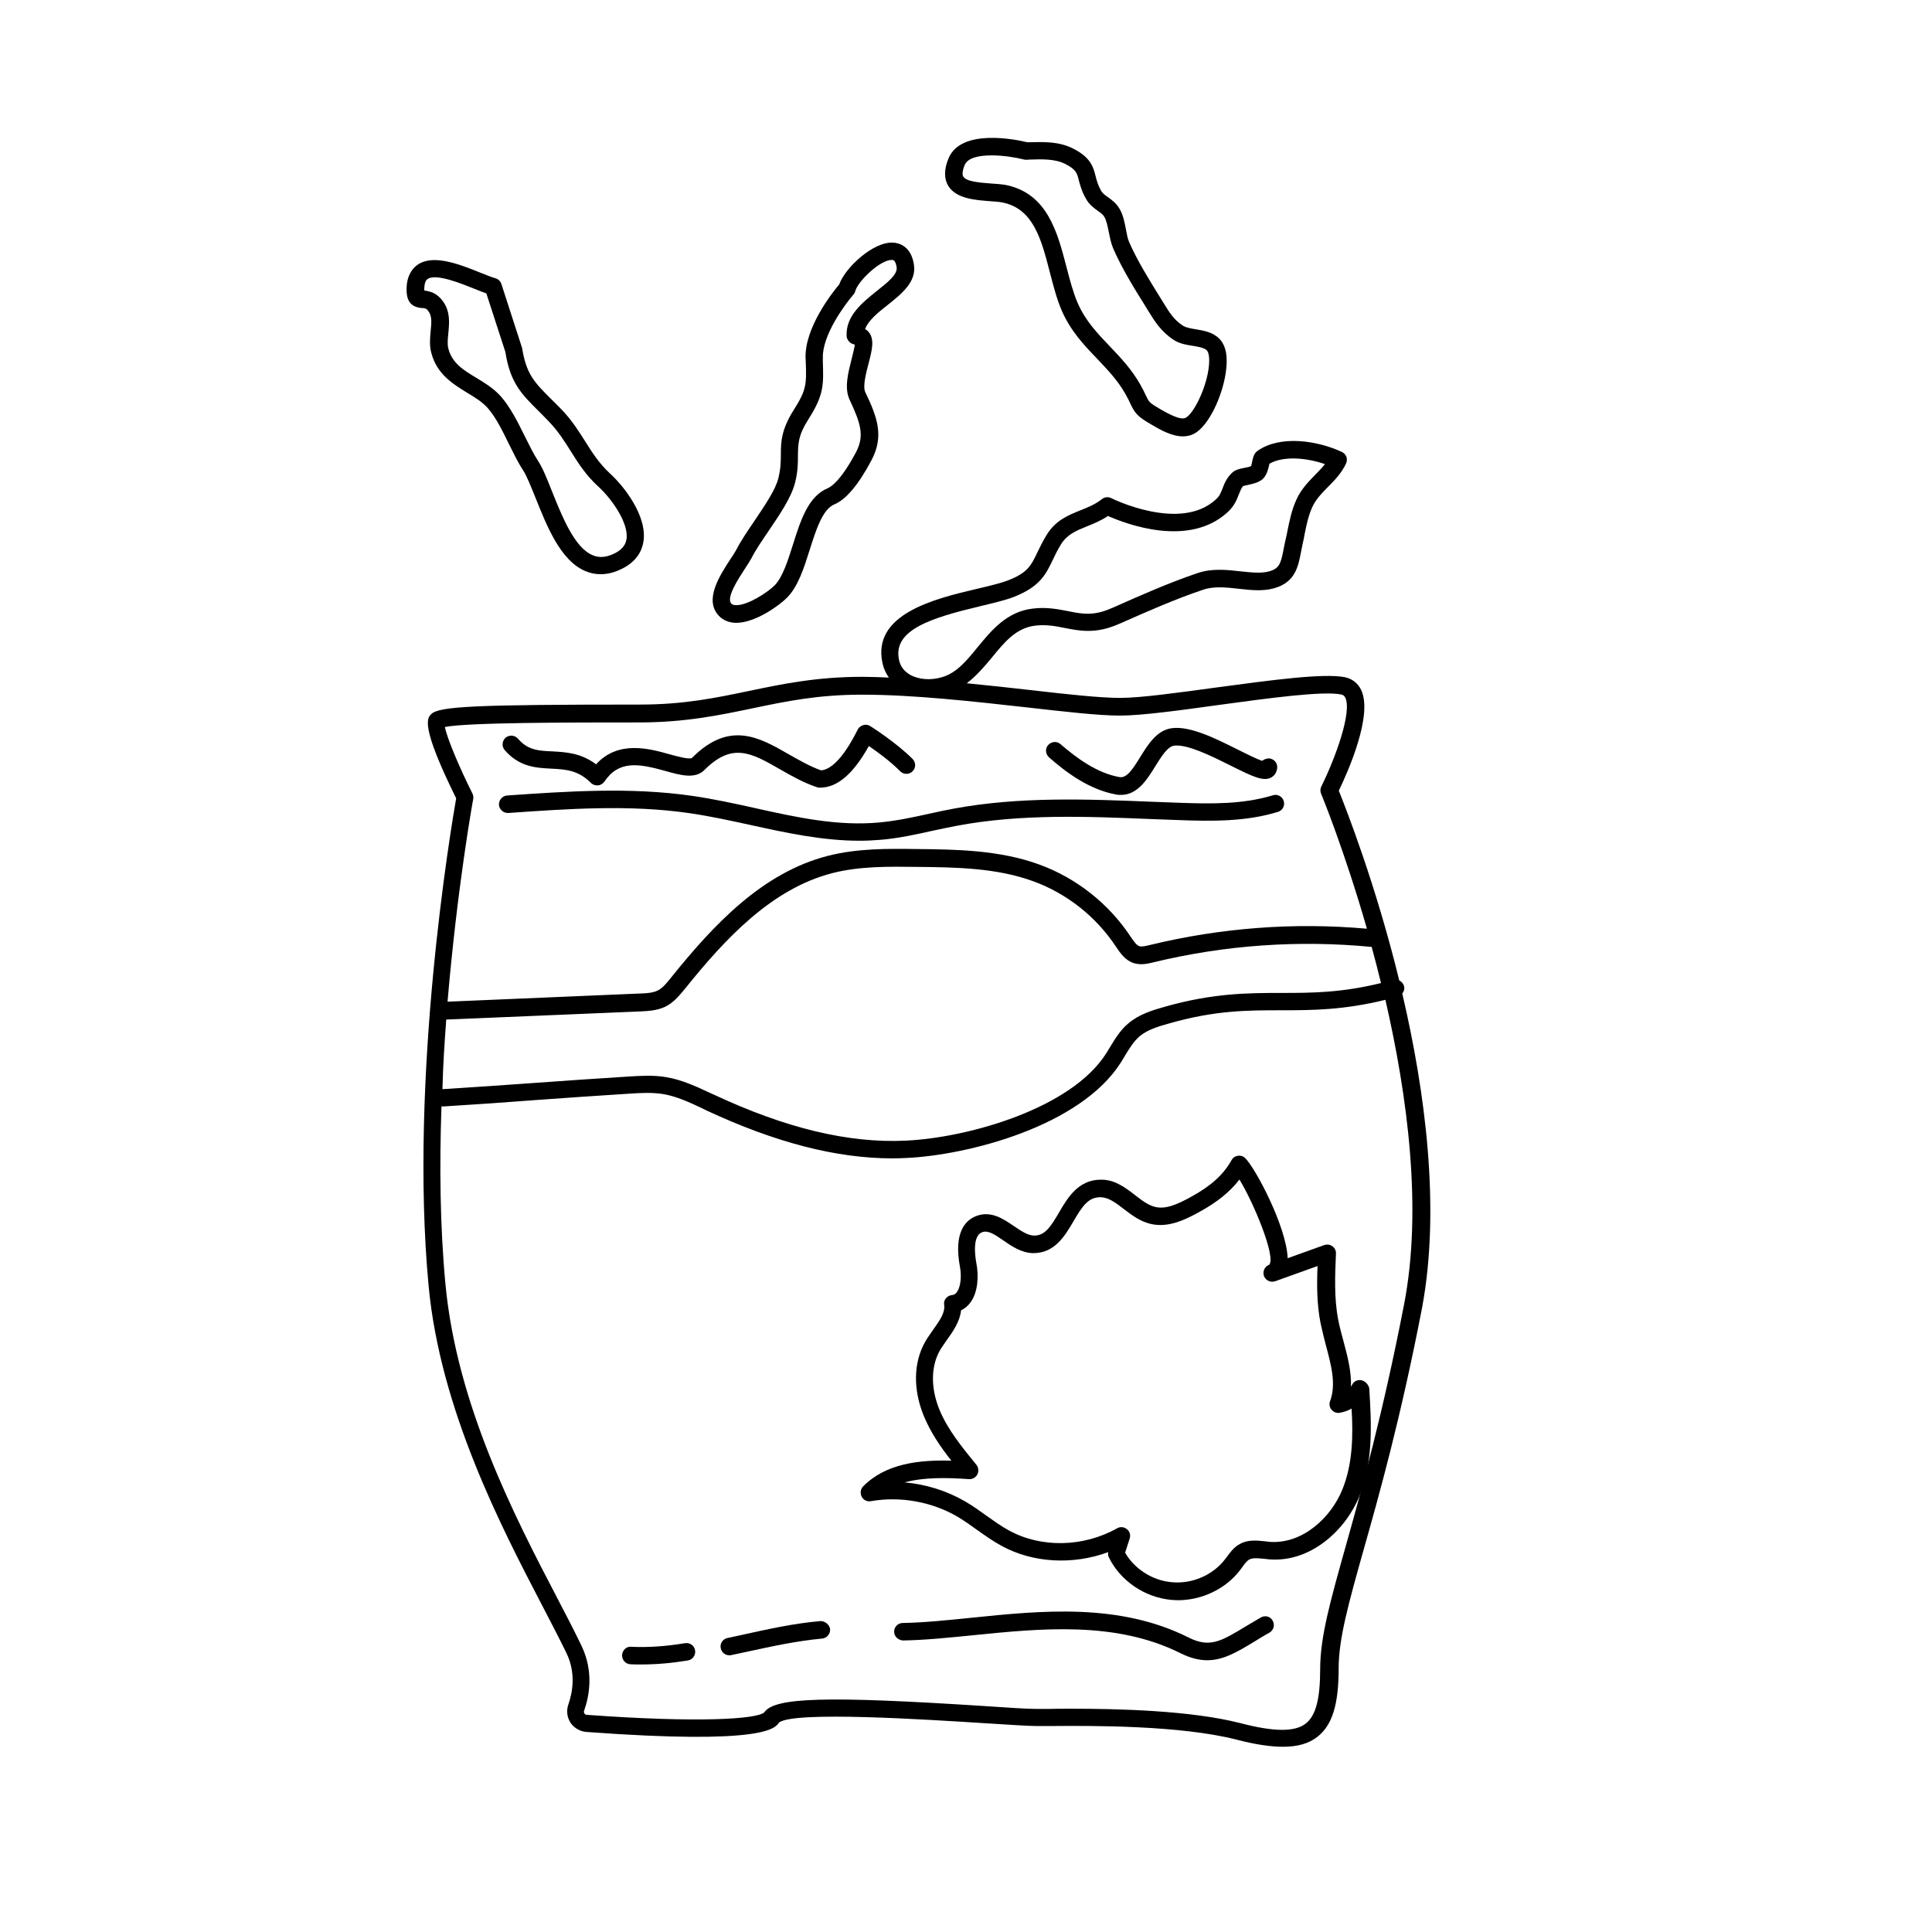
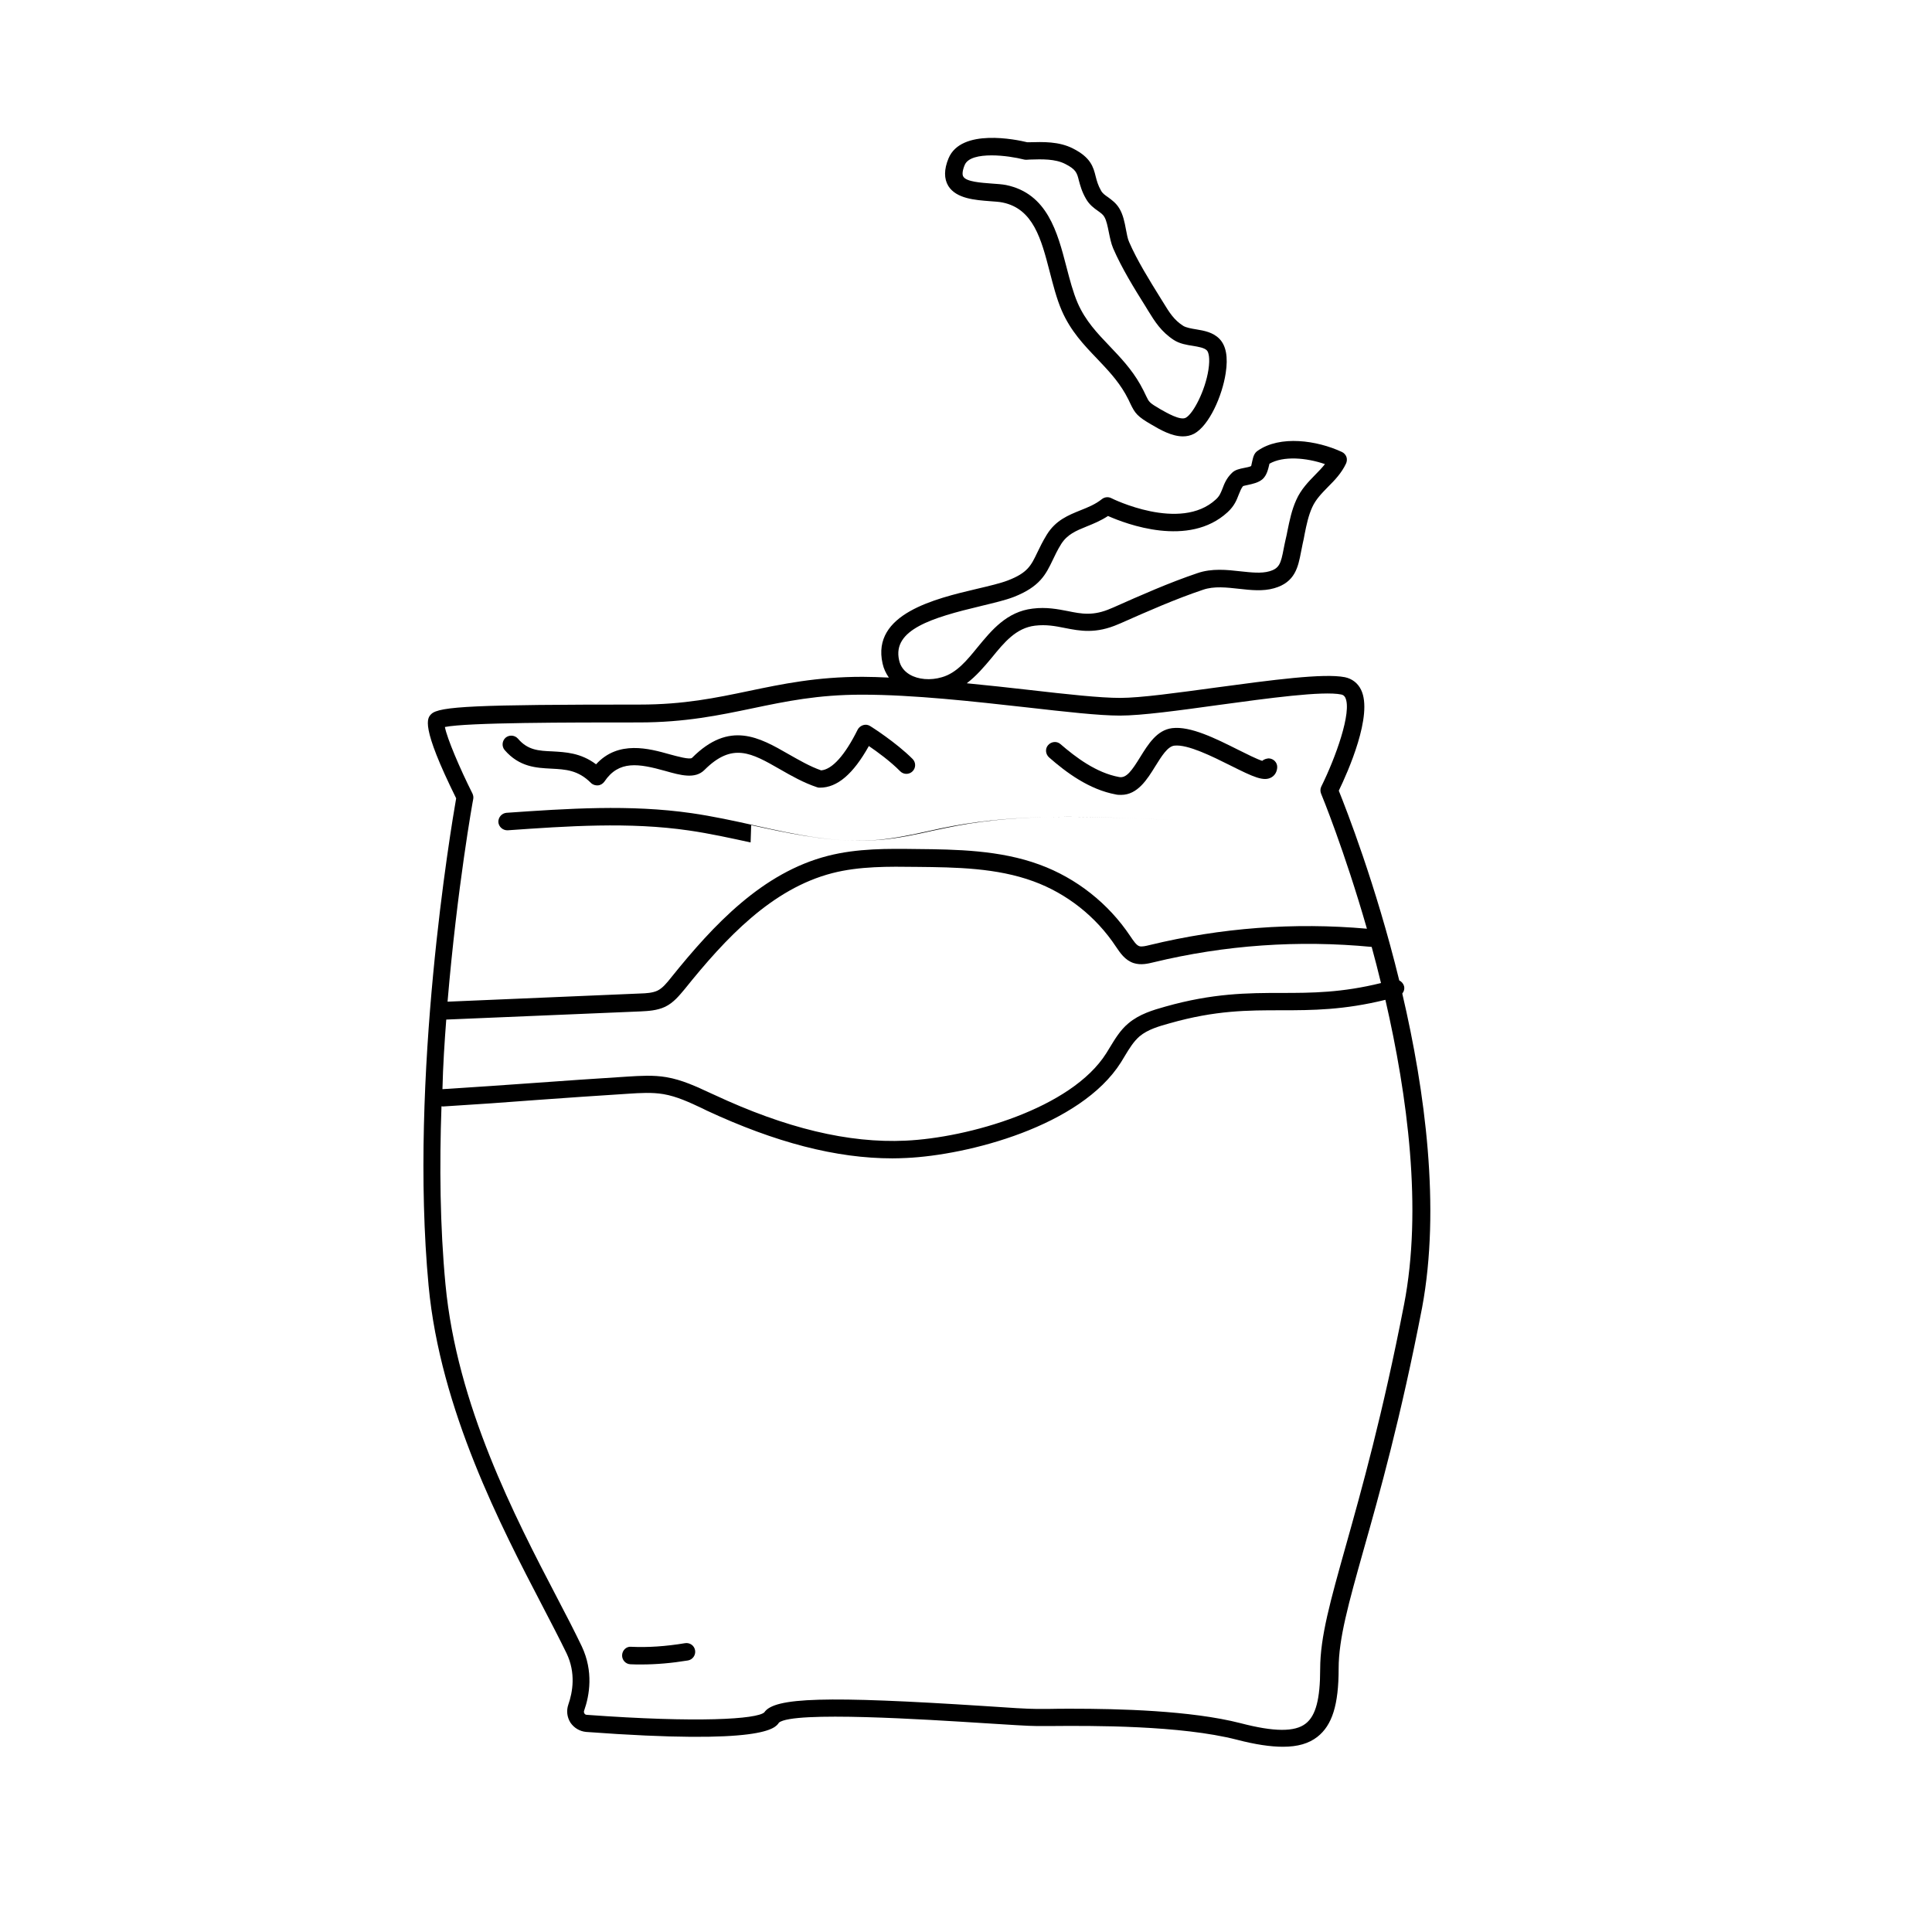
<svg xmlns="http://www.w3.org/2000/svg" fill="#000000" width="800px" height="800px" version="1.1" viewBox="144 144 512 512">
  <g>
    <path d="m515.62 407.3c0.453-0.555 0.656-1.309 0.453-2.016-0.203-0.656-0.656-1.16-1.258-1.461-6.246-25.543-14.105-45.492-16.02-50.281 2.367-4.887 9.168-20.102 5.894-26.754-0.855-1.762-2.367-2.922-4.281-3.324-5.644-1.109-19.398 0.754-34.008 2.719-10.379 1.41-20.152 2.769-25.543 2.769-5.34 0-14.055-0.957-24.133-2.117-5.289-0.605-10.883-1.211-16.523-1.762 2.519-1.914 4.586-4.332 6.602-6.75 3.324-4.082 6.449-7.91 11.488-8.516 2.973-0.352 5.34 0.102 7.859 0.605 4.082 0.805 8.262 1.613 14.258-1.008l0.605-0.25c7.152-3.176 14.609-6.449 21.816-8.867 2.922-1.008 6.297-0.605 9.523-0.25 3.125 0.352 6.348 0.707 9.32-0.152 5.543-1.562 6.348-5.644 7.106-9.574 0.152-0.707 0.301-1.461 0.453-2.266 0.203-0.805 0.352-1.613 0.504-2.469 0.504-2.519 1.008-4.938 2.016-7.152 0.957-2.117 2.519-3.68 4.18-5.391 1.762-1.762 3.578-3.629 4.785-6.195 0.25-0.555 0.301-1.211 0.102-1.762-0.203-0.555-0.656-1.059-1.211-1.309-6.602-3.074-16.375-4.484-22.32-0.301-0.906 0.605-1.16 1.562-1.41 2.672-0.102 0.402-0.301 1.309-0.301 1.359-0.301 0.203-1.309 0.402-1.863 0.504-1.258 0.25-2.418 0.504-3.223 1.309-1.512 1.461-2.066 2.973-2.519 4.18-0.453 1.109-0.754 1.965-1.762 2.871-9.422 8.715-27.559-0.25-27.711-0.352-0.805-0.402-1.762-0.301-2.469 0.25-1.762 1.41-3.68 2.168-5.691 2.973-3.223 1.309-6.551 2.621-8.918 6.449-1.109 1.812-1.863 3.375-2.519 4.734-1.664 3.477-2.57 5.391-7.809 7.406-1.965 0.754-4.938 1.461-8.16 2.215-11.133 2.621-28.012 6.648-25.039 19.801 0.301 1.41 0.906 2.621 1.664 3.727-2.367-0.102-4.734-0.203-6.953-0.203-12.242 0-21.312 1.914-30.027 3.727-8.918 1.863-17.332 3.629-29.07 3.629-43.328 0-53.152 0.453-55.219 2.519-1.059 1.059-2.973 2.973 6.602 22.32-1.359 7.809-12.496 73.758-7.305 129.18 3.074 32.898 19.348 64.086 30.078 84.691 2.469 4.734 4.684 9.02 6.5 12.746 2.469 5.188 1.613 10.227 0.453 13.551-0.555 1.613-0.352 3.324 0.555 4.785 0.957 1.41 2.469 2.316 4.18 2.469 47.105 3.477 50.078-0.957 51.086-2.469 3.777-3.125 39.297-0.805 54.461 0.152 6.5 0.402 11.586 0.754 13.906 0.754h3.426c11.285-0.102 34.66-0.203 49.574 3.629 4.836 1.258 8.867 1.863 12.191 1.863 3.93 0 6.852-0.855 9.117-2.621 3.93-3.074 5.644-8.465 5.644-18.137 0-7.859 2.621-17.23 6.602-31.387 4.18-14.762 9.875-35.016 15.516-64.234 4.926-26.449 0.793-57.383-5.254-83.227zm-111.74-102.68c3.527-0.855 6.551-1.562 8.766-2.418 6.953-2.719 8.516-5.996 10.328-9.773 0.605-1.258 1.258-2.672 2.266-4.281 1.613-2.519 3.879-3.477 6.75-4.637 1.762-0.707 3.727-1.512 5.644-2.769 4.785 2.117 21.41 8.465 31.691-1.008 1.812-1.664 2.418-3.273 2.922-4.586 0.402-1.008 0.707-1.762 1.16-2.316 0.203-0.102 0.805-0.203 1.211-0.301 1.359-0.301 2.871-0.605 3.981-1.562 1.109-1.008 1.461-2.57 1.762-3.828 0-0.102 0.051-0.203 0.051-0.25 3.68-2.117 9.773-1.613 14.711 0.102-0.754 0.957-1.613 1.863-2.519 2.769-1.762 1.812-3.828 3.879-5.09 6.75-1.211 2.672-1.762 5.441-2.316 8.113-0.152 0.805-0.301 1.562-0.504 2.367-0.203 0.855-0.352 1.664-0.504 2.418-0.754 3.981-1.16 5.238-3.828 5.996-2.117 0.605-4.785 0.301-7.609 0-3.578-0.402-7.609-0.855-11.488 0.504-7.457 2.519-14.965 5.844-22.219 9.07l-0.605 0.25c-4.684 2.066-7.809 1.461-11.488 0.707-2.621-0.504-5.644-1.109-9.27-0.656-6.902 0.805-10.934 5.793-14.559 10.176-2.871 3.527-5.594 6.902-9.523 8.012-3.023 0.906-6.297 0.605-8.516-0.707-1.512-0.906-2.469-2.168-2.82-3.828-1.812-8.066 8.719-11.242 21.617-14.312zm-134.47 51.137c0.102-0.504 0-1.008-0.203-1.461-3.324-6.602-6.75-14.66-7.305-17.633 5.945-1.211 33.102-1.211 51.438-1.211 12.242 0 21.312-1.914 30.027-3.727 8.918-1.863 17.332-3.629 29.07-3.629 13.703 0 29.676 1.812 43.73 3.375 10.227 1.16 19.043 2.168 24.637 2.168 5.691 0 15.668-1.359 26.199-2.82 12.949-1.762 27.609-3.777 32.445-2.769 0.504 0.102 0.805 0.352 1.059 0.805 1.863 3.777-2.621 16.07-6.348 23.578-0.301 0.605-0.301 1.309-0.051 1.914 0.152 0.352 6.144 14.914 12.141 35.77-19.348-1.715-38.691-0.25-57.586 4.332-1.008 0.25-2.066 0.504-2.719 0.301-0.805-0.25-1.562-1.41-2.418-2.672-5.742-8.613-14.258-15.367-24.031-18.941-10.531-3.879-22.168-4.031-32.445-4.133-7.758-0.102-15.82-0.203-23.68 1.812-17.281 4.434-30.18 18.137-41.516 32.242-1.16 1.461-2.266 2.82-3.629 3.477-1.309 0.605-2.973 0.707-4.586 0.754l-51.035 2.168c2.574-30.375 6.703-53.297 6.805-53.699zm-7.152 58.441 51.59-2.168c1.914-0.102 4.231-0.203 6.398-1.211 2.316-1.109 3.828-3.074 5.238-4.734 10.832-13.504 23.074-26.551 39.047-30.684 7.203-1.863 14.965-1.762 22.469-1.664 10.379 0.102 21.109 0.25 30.883 3.828 8.816 3.223 16.574 9.32 21.867 17.332 1.059 1.562 2.367 3.578 4.684 4.332 1.914 0.605 3.777 0.152 5.238-0.203 18.941-4.586 38.391-5.945 57.836-4.082 0.855 3.074 1.664 6.297 2.469 9.574-10.43 2.57-18.238 2.621-26.398 2.621-8.918 0-18.137 0.051-30.781 3.629-3.223 0.906-6.852 1.965-9.773 4.434-2.168 1.812-3.527 4.133-4.887 6.348l-0.957 1.562c-9.27 14.711-36.676 22.418-53.203 23.176-15.113 0.707-31.691-3.273-50.785-12.191l-1.008-0.453c-3.68-1.715-7.457-3.477-11.586-4.18-3.527-0.605-7.004-0.352-10.328-0.152-8.918 0.555-16.676 1.109-24.434 1.664-7.809 0.555-15.617 1.109-24.586 1.664 0.152-6.352 0.555-12.496 1.008-18.441zm253.82 75.57c-5.644 29.07-11.285 49.172-15.418 63.883-4.082 14.559-6.801 24.133-6.801 32.648 0 7.961-1.16 12.395-3.828 14.461-2.871 2.266-8.414 2.215-17.281-0.102-13.199-3.375-32.344-3.828-44.84-3.828-2.215 0-4.231 0-5.945 0.051h-3.375c-2.168 0-7.203-0.301-13.602-0.754-42.117-2.719-55.773-2.316-58.441 1.664-1.965 1.812-17.531 2.82-47.055 0.656-0.352 0-0.555-0.25-0.605-0.352-0.102-0.152-0.203-0.402-0.102-0.707 1.461-4.133 2.519-10.43-0.605-17.078-1.812-3.777-4.031-8.113-6.551-12.898-11.234-21.512-26.551-51.035-29.574-83.027-1.461-15.418-1.613-31.641-1.059-47.207 0.152 0 0.25 0.051 0.402 0.051 9.02-0.555 16.879-1.109 24.738-1.715 7.758-0.555 15.516-1.109 24.383-1.664 3.074-0.203 6.297-0.402 9.27 0.102 3.578 0.605 6.902 2.168 10.43 3.828l1.008 0.504c18.289 8.516 34.41 12.695 49.273 12.695 1.258 0 2.469-0.051 3.68-0.102 16.324-0.754 46.148-8.363 56.879-25.34l1.008-1.664c1.211-2.016 2.367-3.879 3.93-5.238 2.168-1.812 5.141-2.672 8.062-3.477 12.09-3.426 20.555-3.426 29.574-3.426 8.113 0 16.473-0.051 27.508-2.769 5.844 25.387 9.871 55.414 4.938 80.805z" />
-     <path d="m343.07 362.67c9.371 2.066 18.992 4.133 28.719 4.133 1.863 0 3.777-0.102 5.644-0.25 4.684-0.402 9.32-1.41 13.805-2.418 2.117-0.453 4.281-0.906 6.398-1.309 16.879-3.176 34.512-2.469 51.59-1.762l6.75 0.25c9.219 0.352 18.238 0.453 26.703-2.168 1.211-0.352 1.914-1.664 1.512-2.871-0.352-1.211-1.664-1.914-2.871-1.512-7.809 2.367-16.02 2.316-25.191 1.965l-6.699-0.25c-17.332-0.707-35.266-1.41-52.648 1.812-2.168 0.402-4.332 0.855-6.551 1.359-4.332 0.957-8.816 1.914-13.25 2.316-10.934 1.008-21.664-1.309-32.949-3.828-5.391-1.211-11.035-2.418-16.574-3.223-16.375-2.367-33-1.211-49.07-0.102-1.258 0.102-2.215 1.211-2.168 2.469 0.102 1.258 1.211 2.215 2.469 2.168 15.82-1.109 32.195-2.266 48.062 0.051 5.488 0.797 10.98 2.008 16.32 3.168z" />
-     <path d="m478.14 572.65c-1.41 0.805-2.719 1.613-3.93 2.316-6.602 3.981-9.574 5.844-15.266 2.973-18.391-9.219-39.047-7.106-57.281-5.238-6.5 0.656-12.645 1.309-18.438 1.41-1.258 0-2.316 1.059-2.266 2.367 0 1.258 1.16 2.215 2.367 2.266 5.945-0.102 12.191-0.754 18.793-1.41 17.582-1.762 37.535-3.828 54.715 4.785 2.672 1.309 4.938 1.863 7.106 1.863 4.332 0 8.062-2.266 12.645-5.039 1.16-0.707 2.418-1.512 3.828-2.266 1.109-0.656 1.512-2.066 0.855-3.176-0.609-1.152-2.023-1.504-3.129-0.852z" />
-     <path d="m361.36 573.61c-6.953 0.605-13.805 2.117-20.402 3.578l-4.18 0.906c-1.258 0.25-2.066 1.512-1.762 2.769 0.25 1.109 1.211 1.812 2.266 1.812 0.152 0 0.301 0 0.504-0.051l4.231-0.906c6.5-1.41 13.199-2.871 19.852-3.477 1.258-0.102 2.215-1.258 2.117-2.519-0.207-1.254-1.414-2.16-2.625-2.113z" />
+     <path d="m343.07 362.67c9.371 2.066 18.992 4.133 28.719 4.133 1.863 0 3.777-0.102 5.644-0.25 4.684-0.402 9.32-1.41 13.805-2.418 2.117-0.453 4.281-0.906 6.398-1.309 16.879-3.176 34.512-2.469 51.59-1.762l6.75 0.25l-6.699-0.25c-17.332-0.707-35.266-1.41-52.648 1.812-2.168 0.402-4.332 0.855-6.551 1.359-4.332 0.957-8.816 1.914-13.25 2.316-10.934 1.008-21.664-1.309-32.949-3.828-5.391-1.211-11.035-2.418-16.574-3.223-16.375-2.367-33-1.211-49.07-0.102-1.258 0.102-2.215 1.211-2.168 2.469 0.102 1.258 1.211 2.215 2.469 2.168 15.82-1.109 32.195-2.266 48.062 0.051 5.488 0.797 10.98 2.008 16.32 3.168z" />
    <path d="m325.54 579.46c-5.141 0.855-9.824 1.16-14.258 0.957-1.258-0.152-2.367 0.906-2.418 2.215-0.051 1.258 0.906 2.367 2.215 2.418 0.957 0.051 1.914 0.051 2.871 0.051 3.93 0 8.012-0.352 12.344-1.059 1.258-0.203 2.117-1.41 1.914-2.672-0.199-1.258-1.359-2.113-2.668-1.91z" />
    <path d="m439.75 354.55c0.453 0.102 0.906 0.102 1.359 0.102 4.383 0 6.953-4.18 9.07-7.609 1.613-2.57 3.223-5.238 5.039-5.441 3.527-0.402 10.078 2.871 14.914 5.289 6.047 3.023 8.816 4.332 10.883 3.074 0.906-0.555 1.41-1.512 1.461-2.621 0.051-1.258-0.957-2.316-2.266-2.367-0.605 0.051-1.258 0.25-1.715 0.656-1.41-0.453-4.231-1.863-6.348-2.922-5.945-2.973-12.645-6.348-17.531-5.742-4.031 0.504-6.348 4.281-8.414 7.609-2.215 3.578-3.68 5.742-5.644 5.34-6.047-1.109-11.488-5.238-15.516-8.715-0.957-0.855-2.418-0.707-3.273 0.25s-0.707 2.418 0.25 3.273c4.481 3.93 10.574 8.516 17.73 9.824z" />
    <path d="m290.12 347.7c3.777 0.203 7.055 0.352 10.48 3.777 0.504 0.504 1.211 0.707 1.863 0.656 0.707-0.051 1.309-0.453 1.715-1.008 3.828-5.691 9.07-4.785 16.121-2.82 4.082 1.16 7.91 2.215 10.379-0.25 7.406-7.406 12.445-4.535 20-0.203 3.074 1.762 6.246 3.578 9.875 4.785 0.25 0.102 0.504 0.102 0.754 0.102 4.586 0 8.816-3.629 12.949-11.035 2.215 1.512 5.742 4.082 8.312 6.699 0.906 0.906 2.367 0.906 3.273 0s0.906-2.367 0-3.273c-4.434-4.434-10.984-8.566-11.234-8.715-0.555-0.352-1.211-0.453-1.863-0.25-0.605 0.203-1.16 0.605-1.461 1.211-3.375 6.801-6.75 10.531-9.672 10.781-3.023-1.059-5.844-2.719-8.613-4.281-7.707-4.434-15.668-9.02-25.594 0.957-0.555 0.555-3.981-0.402-5.844-0.906-5.543-1.562-13.703-3.828-19.598 2.621-4.082-3.074-8.16-3.223-11.586-3.426-3.629-0.152-6.5-0.301-9.117-3.375-0.855-0.957-2.316-1.059-3.273-0.25-0.957 0.855-1.059 2.316-0.25 3.273 3.918 4.527 8.402 4.727 12.383 4.93z" />
-     <path d="m504.84 509.78c-1.059-0.203-2.066 0.25-2.519 1.211-0.102 0.152-0.203 0.352-0.301 0.504 0.152-4.133-0.957-8.211-2.016-12.191-0.504-1.863-1.008-3.68-1.359-5.543-1.109-5.691-0.855-11.688-0.605-17.531 0.051-0.754-0.301-1.512-0.957-1.965-0.605-0.453-1.41-0.555-2.168-0.301l-9.672 3.477c-0.301-8.363-8.613-24.031-11.285-26.551-0.504-0.504-1.211-0.707-1.914-0.605-0.707 0.102-1.309 0.504-1.664 1.16-2.215 3.93-5.441 6.801-10.629 9.672-3.375 1.863-6.699 3.477-9.672 2.719-1.812-0.453-3.477-1.715-5.289-3.125-2.418-1.863-5.188-4.031-8.766-4.082h-0.301c-5.996 0-8.816 4.836-11.082 8.715-2.215 3.777-3.727 6.098-6.551 6.098-1.715 0-3.527-1.258-5.391-2.519-2.82-1.914-5.996-4.082-9.824-2.719-2.973 1.059-6.195 4.281-4.484 13.504 0.504 2.672 0.152 5.391-0.805 6.699-0.352 0.504-0.754 0.754-1.359 0.805-0.605 0.051-1.16 0.402-1.562 0.855-0.402 0.504-0.555 1.109-0.453 1.715 0.301 2.117-1.211 4.18-2.871 6.551-0.754 1.109-1.562 2.168-2.168 3.273-3.125 5.492-3.223 12.645-0.352 19.648 1.812 4.383 4.434 8.211 7.305 11.84-8.613-0.25-17.383 0.754-23.375 6.801-0.707 0.707-0.855 1.812-0.402 2.719s1.461 1.41 2.469 1.211c7.758-1.359 16.121 0.152 22.871 4.082 1.812 1.059 3.527 2.316 5.238 3.527 2.066 1.461 4.18 2.973 6.5 4.231 8.363 4.586 18.992 5.09 28.266 1.664-0.102 0.504-0.051 1.008 0.203 1.461 3.023 6.144 9.473 10.531 16.426 11.184 0.605 0.051 1.258 0.102 1.863 0.102 6.348 0 12.695-3.023 16.473-8.012l0.555-0.754c0.605-0.855 1.211-1.664 1.863-2.016 0.906-0.504 2.367-0.352 3.879-0.203l1.359 0.152c11.035 0.906 20.355-7.809 23.98-16.828 3.727-9.27 3.125-19.496 2.57-28.516-0.258-1.008-1.016-1.863-2.023-2.117zm-5.086 28.922c-2.973 7.406-10.531 14.559-19.297 13.906l-1.258-0.152c-2.066-0.203-4.383-0.504-6.602 0.707-1.613 0.855-2.57 2.215-3.426 3.375l-0.504 0.656c-3.223 4.231-8.766 6.648-14.207 6.098-5.09-0.453-9.824-3.527-12.293-7.809l1.211-3.777c0.301-0.906 0-1.914-0.754-2.469-0.754-0.605-1.762-0.707-2.621-0.203-8.867 4.988-20.102 5.238-28.617 0.555-2.066-1.109-3.981-2.519-5.996-3.93-1.812-1.309-3.629-2.621-5.644-3.777-4.836-2.82-10.379-4.535-16.02-5.039 5.238-1.41 11.387-1.258 17.078-0.855 0.957 0.051 1.762-0.453 2.215-1.258 0.402-0.805 0.301-1.812-0.25-2.519-3.727-4.586-7.609-9.27-9.824-14.66-2.316-5.691-2.266-11.387 0.102-15.617 0.555-0.957 1.258-1.914 1.914-2.871 1.613-2.266 3.426-4.836 3.727-7.809 0.957-0.453 1.812-1.16 2.469-2.066 2.066-2.769 2.215-7.152 1.613-10.277-0.504-2.719-0.957-7.457 1.512-8.363 1.512-0.555 3.125 0.453 5.594 2.168 2.266 1.562 4.887 3.375 8.012 3.375 5.644 0 8.363-4.637 10.578-8.414 2.316-3.981 3.93-6.398 7.106-6.398h0.152c2.066 0.051 3.93 1.461 6.098 3.125 2.117 1.613 4.281 3.273 7.055 3.93 4.938 1.211 9.773-1.41 13-3.176 4.684-2.57 8.062-5.289 10.578-8.566 3.777 6.098 9.723 20.504 7.91 22.57-1.211 0.453-1.812 1.762-1.41 2.973 0.453 1.211 1.762 1.812 2.973 1.41l11.234-4.031c-0.203 4.988-0.203 10.125 0.805 15.164 0.402 1.914 0.906 3.879 1.41 5.844 1.41 5.289 2.769 10.277 1.109 14.812-0.301 0.754-0.152 1.664 0.402 2.266 0.555 0.656 1.359 0.957 2.168 0.805 1.109-0.203 2.168-0.555 3.125-1.109 0.445 7.152 0.293 14.707-2.426 21.41z" />
-     <path d="m257.62 226.59c0.906 1.309 0.707 3.125 0.504 5.188-0.152 1.715-0.352 3.727 0.152 5.644 1.461 5.742 5.742 8.312 9.473 10.629 2.117 1.258 4.082 2.469 5.543 4.133 2.117 2.418 3.879 5.996 5.543 9.422 1.211 2.418 2.418 4.938 3.777 7.004 1.008 1.562 2.117 4.383 3.324 7.356 2.973 7.406 6.602 16.676 13.25 19.398 1.309 0.555 2.621 0.805 3.981 0.805 1.613 0 3.273-0.352 4.938-1.109 4.586-1.965 5.996-5.09 6.398-7.406 1.16-6.902-5.289-14.965-8.867-18.188-2.82-2.621-4.637-5.441-6.5-8.414-1.762-2.769-3.578-5.691-6.348-8.566-1.008-1.059-1.965-1.965-2.82-2.82-4.332-4.332-6.5-6.5-7.609-13.453l-5.492-16.977c-0.25-0.754-0.855-1.309-1.613-1.512-0.957-0.25-2.316-0.805-3.828-1.41-5.492-2.215-12.293-4.938-16.523-2.316-1.258 0.805-2.871 2.469-3.125 5.793-0.25 3.777 0.906 5.543 3.981 5.844 0.855 0 1.258 0.051 1.863 0.957zm-1.156-6.496c0.102-1.715 0.754-2.117 0.957-2.215 2.266-1.41 8.816 1.258 12.344 2.672 1.16 0.453 2.215 0.906 3.125 1.211l5.039 15.516c1.258 8.113 4.231 11.133 8.816 15.668 0.855 0.855 1.762 1.762 2.719 2.769 2.469 2.57 4.082 5.141 5.793 7.859 1.965 3.125 3.981 6.348 7.305 9.371 3.527 3.223 8.16 9.723 7.457 14.008-0.301 1.715-1.461 2.973-3.629 3.93-1.965 0.855-3.727 0.957-5.34 0.25-4.836-2.016-8.062-10.227-10.73-16.828-1.309-3.324-2.469-6.246-3.727-8.16-1.211-1.863-2.316-4.133-3.527-6.551-1.812-3.68-3.727-7.508-6.195-10.379-1.914-2.215-4.332-3.68-6.648-5.09-3.426-2.066-6.398-3.879-7.406-7.758-0.301-1.16-0.152-2.57 0-4.082 0.25-2.621 0.555-5.543-1.309-8.262-1.613-2.367-3.477-2.82-5.039-3.023-0.055-0.254-0.055-0.555-0.004-0.906z" />
-     <path d="m338.99 309.06h0.102c5.238 0 11.688-4.836 13.453-6.648 2.973-2.973 4.535-7.961 6.047-12.746 1.664-5.238 3.375-10.68 6.5-11.992 3.074-1.258 6.398-5.188 9.824-11.637 3.426-6.449 1.613-11.387-1.613-18.137-0.707-1.512 0.203-4.988 0.855-7.508 0.906-3.477 1.715-6.5 0-8.465-0.203-0.25-0.504-0.504-0.906-0.707 0.855-2.316 3.477-4.434 6.047-6.449 3.727-2.973 7.609-6.098 6.902-10.629-0.754-5.039-4.133-5.793-5.543-5.844-5.238-0.301-12.695 6.648-14.258 11.082-1.715 2.016-9.168 11.387-8.918 19.496l0.051 0.957c0.203 6.047 0.203 7.457-3.176 12.797-3.375 5.289-3.426 8.664-3.426 11.941 0 1.812-0.051 3.68-0.656 6.144-0.754 3.125-3.629 7.254-6.348 11.336-1.863 2.719-3.629 5.34-4.836 7.707-0.352 0.656-0.906 1.512-1.562 2.469-2.769 4.281-7.004 10.68-3.074 14.914 1.109 1.211 2.672 1.867 4.535 1.918zm2.367-14.258c0.754-1.16 1.41-2.168 1.812-2.922 1.059-2.117 2.769-4.586 4.535-7.203 2.973-4.383 6.047-8.918 7.004-12.797 0.754-2.973 0.754-5.238 0.754-7.203 0.051-3.074 0.051-5.289 2.719-9.473 4.18-6.551 4.082-9.117 3.879-15.418l0.004-1.008c-0.152-5.945 5.793-14.055 8.113-16.727 0.25-0.25 0.402-0.605 0.504-0.957 0.656-2.519 6.5-8.211 9.621-8.211h0.102c0.301 0 0.906 0.051 1.211 1.914 0.301 1.914-2.367 4.031-5.238 6.297-3.879 3.125-8.312 6.648-8.012 12.043 0.051 0.656 0.453 1.258 0.957 1.664 0.352 0.25 0.754 0.453 1.211 0.504-0.102 0.957-0.555 2.672-0.855 3.879-0.906 3.578-1.965 7.609-0.555 10.68 2.973 6.348 4.031 9.574 1.715 14.008-3.981 7.457-6.551 9.117-7.508 9.523-5.141 2.117-7.203 8.613-9.168 14.863-1.359 4.281-2.719 8.664-4.887 10.883-1.863 1.863-7.055 5.238-10.125 5.238h-0.051c-0.906 0-1.16-0.301-1.309-0.453-1.422-1.52 1.953-6.656 3.566-9.125z" />
    <path d="m406.4 197.32c1.258 0.102 2.418 0.152 3.324 0.352 8.113 1.664 10.227 9.723 12.445 18.289 0.906 3.477 1.812 7.106 3.176 10.277 2.367 5.492 5.945 9.219 9.371 12.797 2.769 2.922 5.391 5.644 7.508 9.32 0.656 1.16 1.059 2.016 1.359 2.672 1.211 2.519 1.863 3.375 5.644 5.543 2.215 1.309 5.289 3.074 8.262 3.074 1.008 0 2.016-0.203 2.973-0.707 3.981-2.168 7.457-10.027 8.363-16.07 0.656-4.231 0.102-7.254-1.664-9.07-1.715-1.762-4.082-2.168-6.195-2.519-1.258-0.203-2.621-0.453-3.375-0.906-2.469-1.562-3.68-3.527-5.34-6.246l-0.754-1.211c-2.871-4.637-6.144-9.875-8.262-14.762-0.402-0.855-0.605-2.117-0.855-3.375-0.352-1.914-0.754-3.879-1.715-5.492-0.855-1.461-2.066-2.316-3.023-3.023-0.805-0.555-1.461-1.008-1.863-1.762-0.805-1.41-1.109-2.57-1.41-3.727-0.613-2.523-1.32-5.043-6.004-7.41-3.727-1.914-7.961-1.762-11.637-1.664h-0.504c-2.871-0.707-17.531-3.777-20.859 4.281-1.211 2.922-1.211 5.391-0.051 7.305 2.117 3.379 7.106 3.731 11.086 4.035zm-6.754-9.574c0.805-1.965 3.828-2.57 7.152-2.57 3.074 0 6.449 0.555 8.613 1.109 0.203 0.051 0.402 0.051 0.656 0.051l0.855-0.051c3.273-0.102 6.699-0.203 9.371 1.16 2.871 1.461 3.125 2.367 3.629 4.434 0.352 1.258 0.754 2.871 1.863 4.785 0.906 1.613 2.168 2.519 3.176 3.223 0.754 0.555 1.359 0.957 1.715 1.613 0.555 0.957 0.855 2.469 1.16 3.981 0.301 1.461 0.605 3.023 1.16 4.332 2.266 5.238 5.594 10.629 8.566 15.367l0.707 1.16c1.762 2.871 3.477 5.594 6.801 7.758 1.562 1.008 3.426 1.309 5.09 1.562 1.461 0.25 3.023 0.504 3.68 1.211 0.402 0.402 0.906 1.914 0.402 5.141-0.855 5.543-4.031 11.637-5.996 12.695-1.461 0.805-5.039-1.309-6.75-2.266-2.922-1.715-2.973-1.863-3.777-3.527-0.352-0.754-0.805-1.715-1.512-2.973-2.367-4.18-5.34-7.254-8.16-10.227-3.273-3.426-6.398-6.699-8.465-11.438-1.211-2.82-2.066-6.098-2.973-9.574-2.367-9.117-5.039-19.398-15.973-21.664-1.059-0.203-2.418-0.301-3.93-0.402-2.621-0.203-6.602-0.453-7.406-1.812-0.359-0.508-0.258-1.617 0.344-3.078z" />
  </g>
</svg>